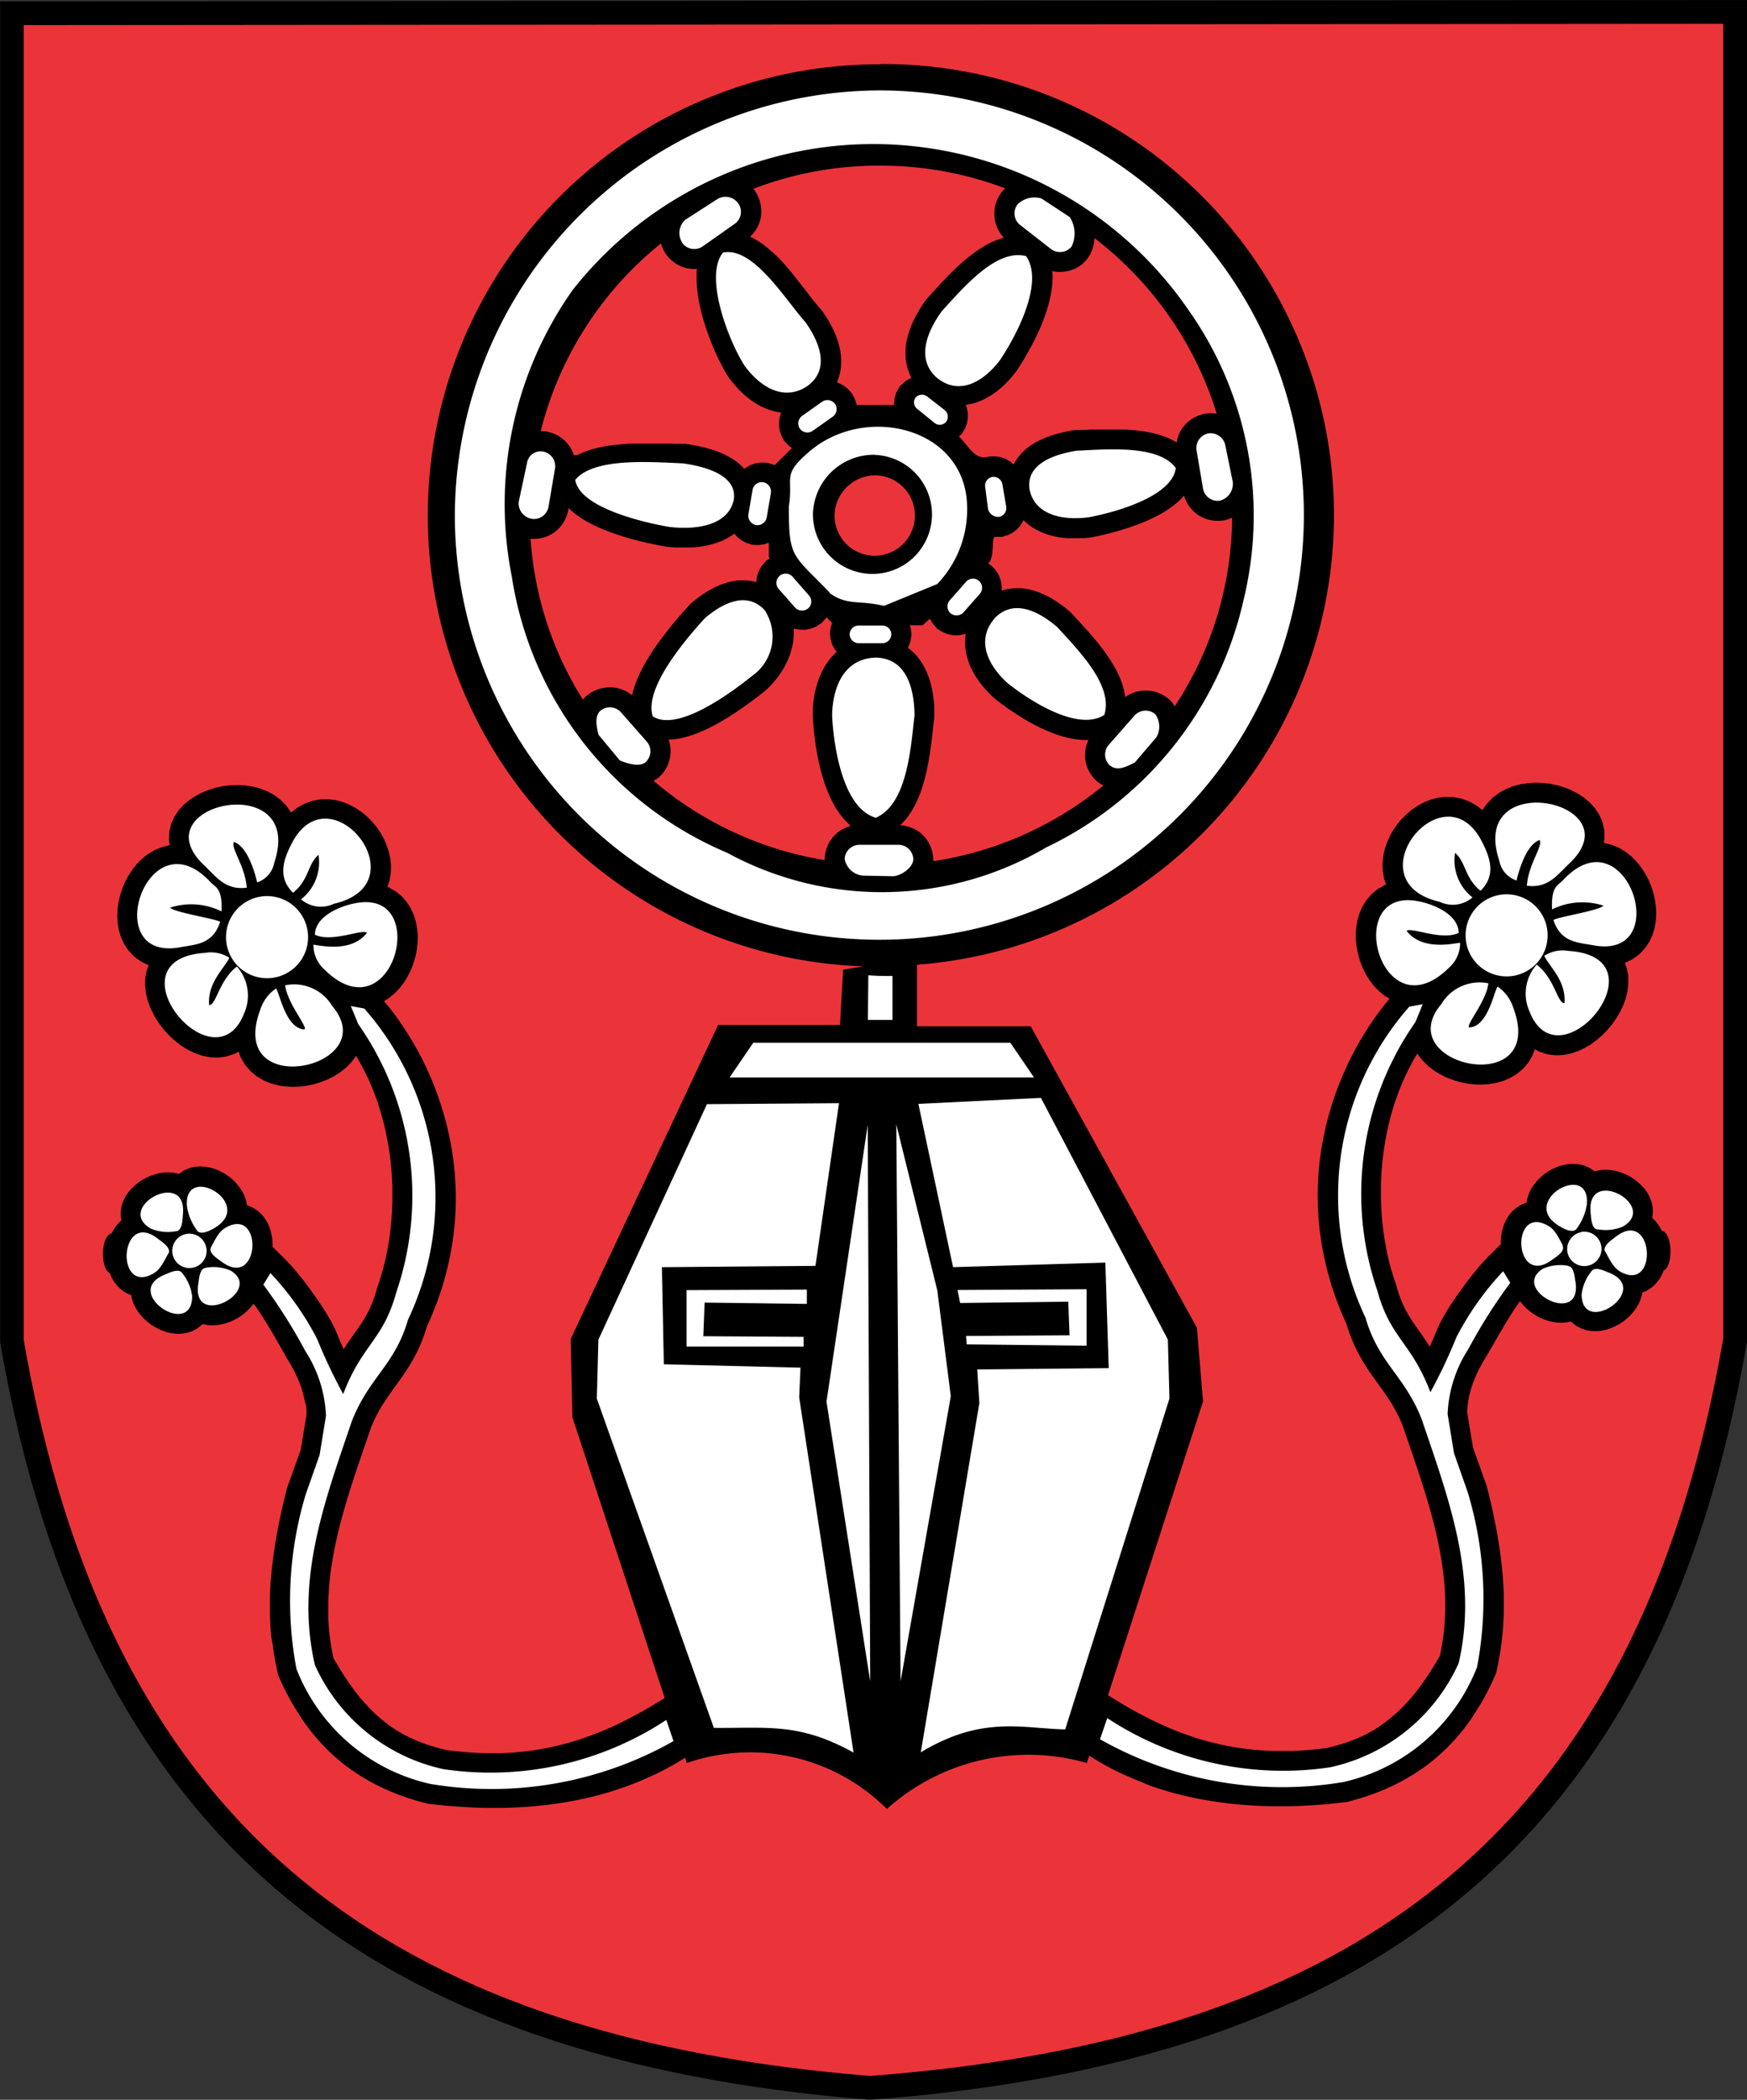
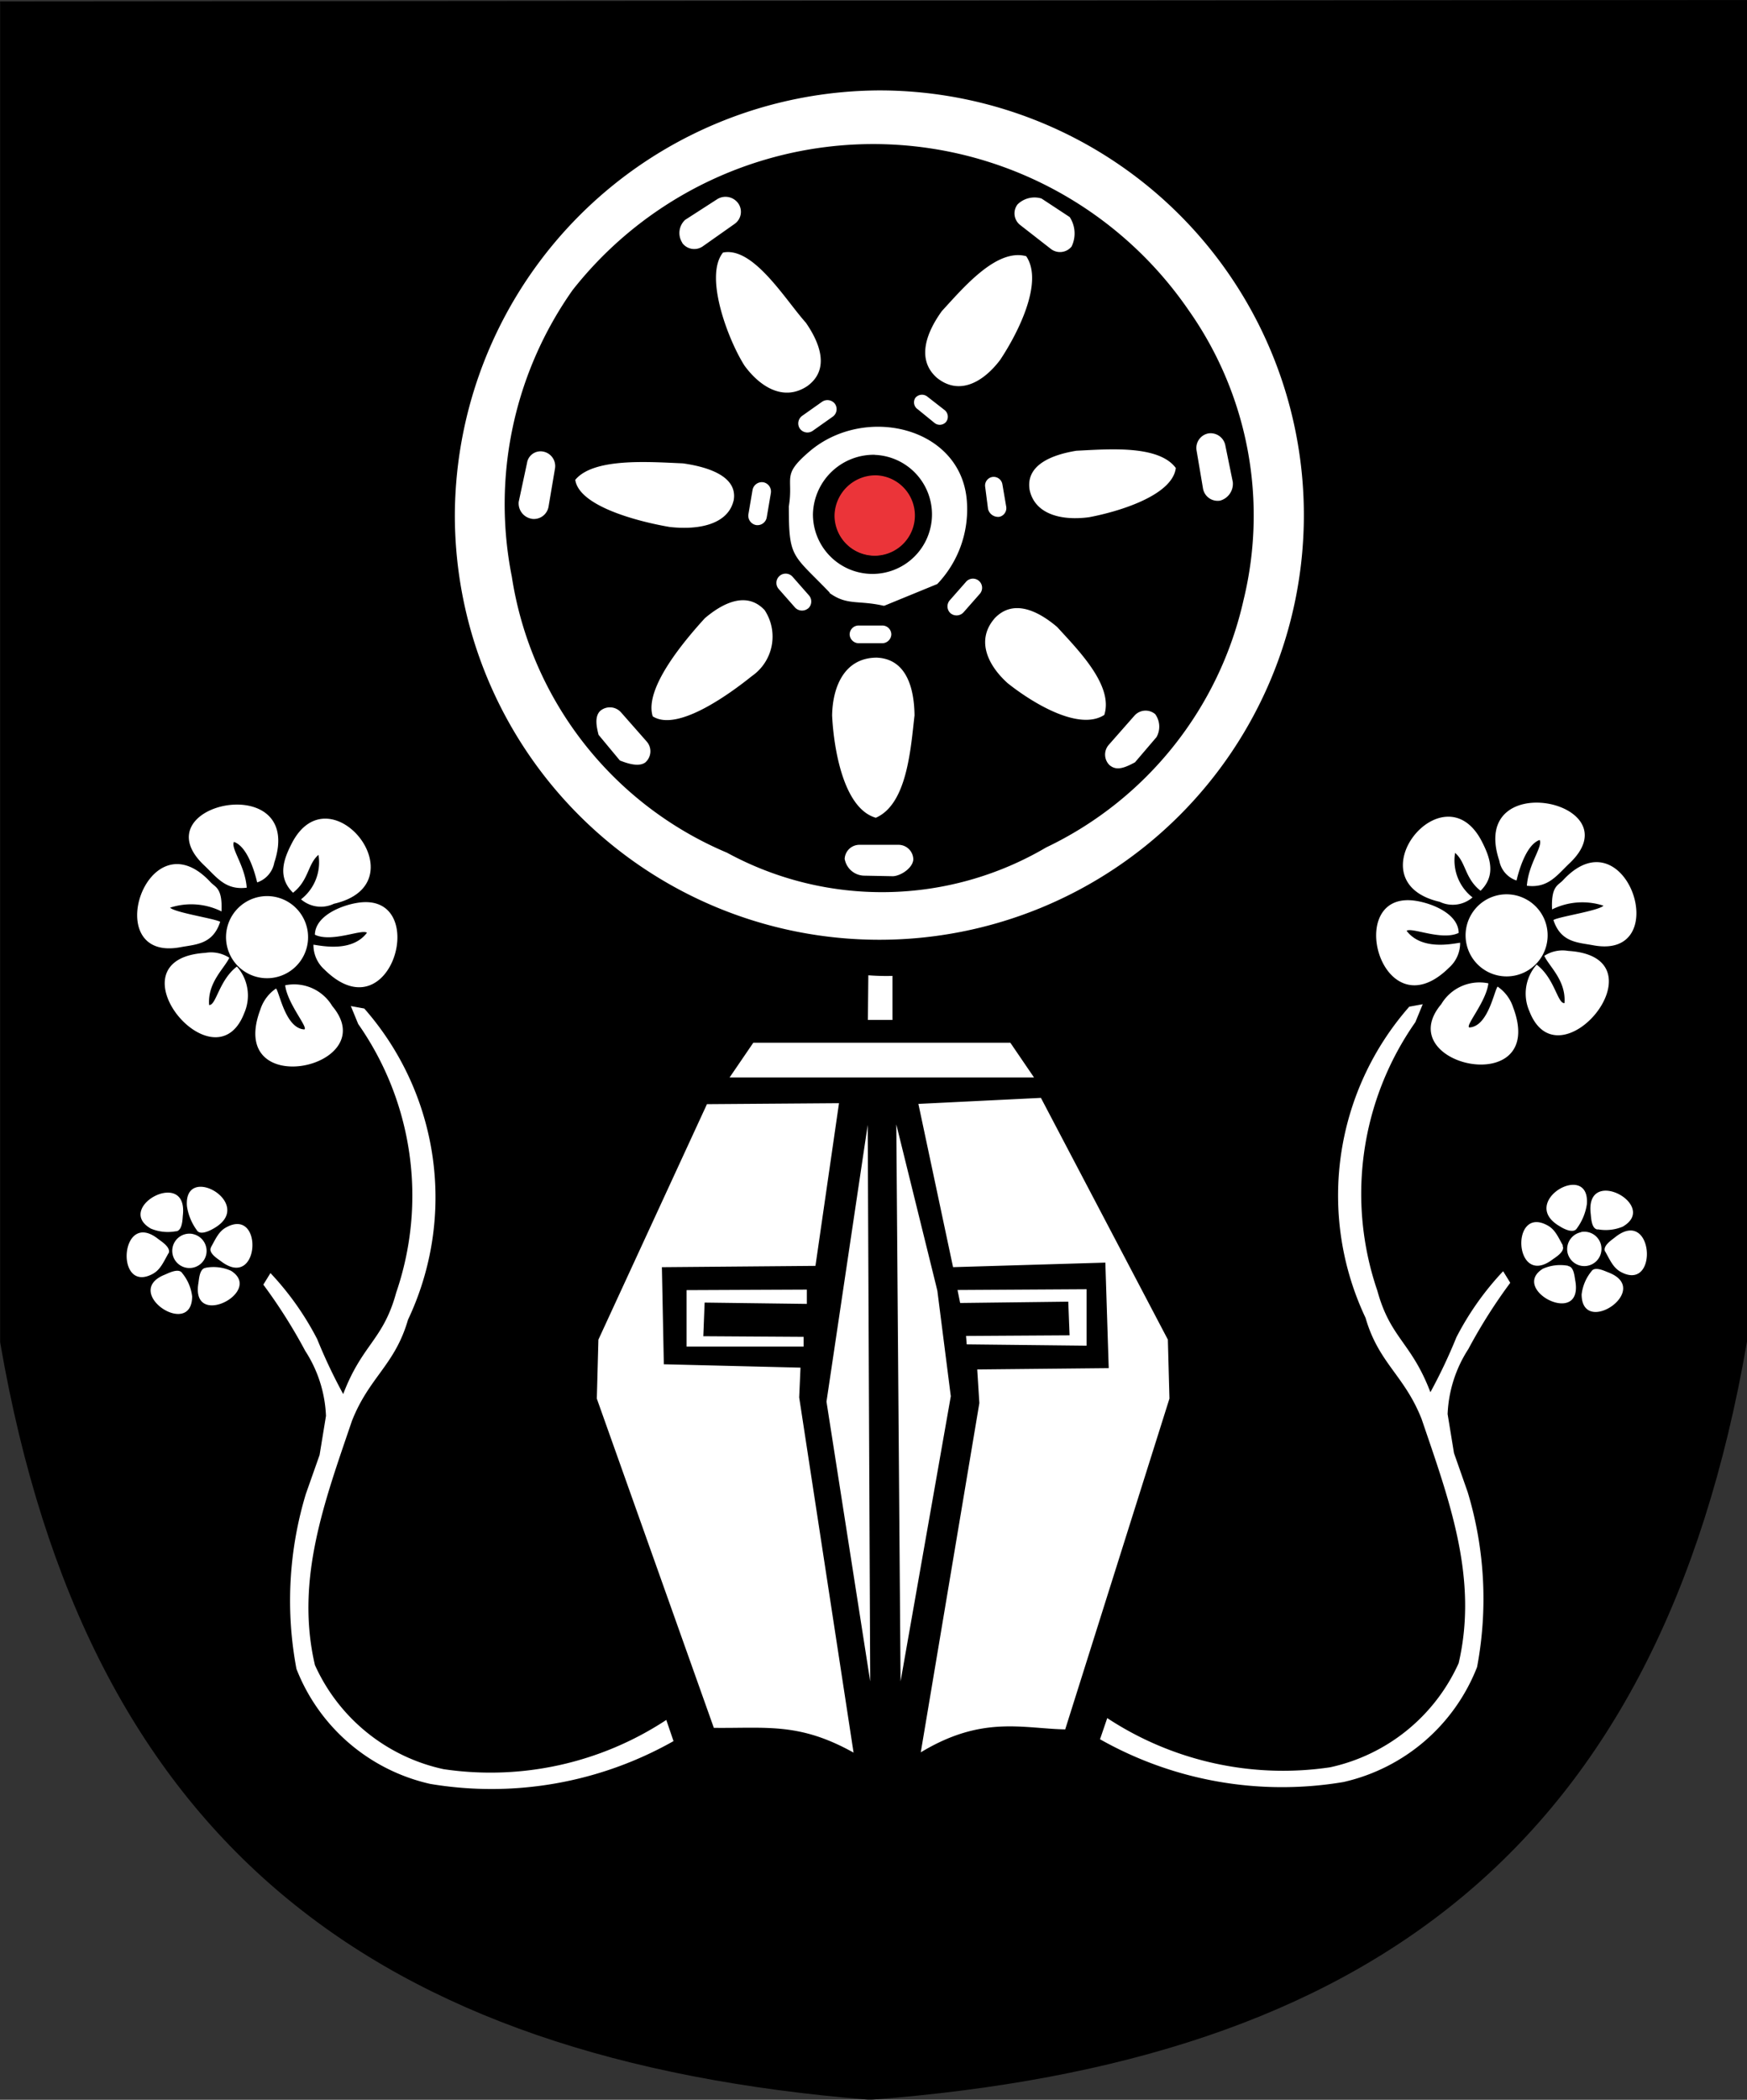
<svg xmlns="http://www.w3.org/2000/svg" id="_047.68_-_Wappen_Tauberbischofsheim_-_11.03.2025_-_-_-_Tunger_Anke" data-name="047.68 - Wappen_Tauberbischofsheim - 11.03.2025 -  -  - Tunger, Anke" width="51.952" height="62.418" viewBox="0 0 51.952 62.418">
  <rect x="0" y="0" width="51.952" height="62.418" fill="#333333" stroke="none" />
  <path id="Pfad_24037" data-name="Pfad 24037" d="M63.014,170.445c-14.671-1.191-23.224-7.615-25.8-22.459l-.01-.06V108.071l51.952-.041v39.855l-.01.06c-2.6,14.983-11.213,21.373-26.016,22.5l-.056,0Z" transform="translate(-37.2 -108.03)" fill-rule="evenodd" />
-   <path id="Pfad_24038" data-name="Pfad 24038" d="M69.445,176.123c14.483-1.1,22.827-7.258,25.374-21.916V115.12l-50.539.04v39.089c2.523,14.521,10.812,20.71,25.165,21.874" transform="translate(-43.574 -114.413)" fill="#eb3439" fill-rule="evenodd" />
  <path id="Pfad_24039" data-name="Pfad 24039" d="M81.993,138.75l0-.018-.036-.091-.044-.088-.053-.083-.061-.078-.068-.072-.075-.065-.08-.057-.085-.049-.089-.041-.092-.033-.122-.032-.123-.01h-.056a10.412,10.412,0,0,1,3.578-5.582l.009.033.033.092.042.09.065.113.084.1.07.068.076.062.082.055.086.047.091.039.095.03.1.02.1.011.1,0,.034,0-.009.092,0,.139v.139l.008.139.014.139.018.139.023.139.027.139.031.138.034.138.038.137.04.136.043.134.045.132.047.13.049.128.05.125.051.122.052.118.053.114.053.11.054.106.054.1.054.1.054.092.063.1.065.086.055.069.057.068.059.067.061.065.063.064.065.062.068.06.07.058.072.056.074.053.077.051.08.048.081.045.085.041.088.038.09.033.092.029.094.024.1.019.067.009-.013.026-.044.159-.013.164.018.163.048.156.089.171.132.14.1.075-.517.511-.03-.016-.185-.057-.192-.006-.163.025-.156.054-.144.083-.029.025-.032-.036-.07-.07-.073-.064-.075-.058-.077-.053-.078-.049-.079-.044-.08-.041-.081-.038-.082-.035-.082-.032-.083-.03-.084-.027-.084-.025-.084-.023-.084-.021-.084-.02-.084-.018-.084-.016-.084-.015-.083-.014-.109-.016-.127,0-.1,0-.1,0-.106-.005-.11,0-.113,0-.115,0-.117,0-.119,0-.121,0h-.246l-.124,0-.125,0-.125.006-.121.012-.125.01-.125.013-.124.016-.124.019-.123.023-.122.027-.121.031-.12.036-.118.041-.117.048-.115.054Zm1.749,7.146-.058-.046-.08-.054-.085-.046-.089-.039-.094-.03-.1-.021-.1-.012-.1,0-.1.007-.1.017-.1.026-.092.034-.088.043-.083.05-.11.079-.1.109a10.286,10.286,0,0,1-1.555-4.779l.047,0h.1l.1-.01.1-.018.095-.028.092-.037.088-.046.083-.054.077-.062.071-.068.063-.075.056-.08.048-.084.04-.087.032-.09.025-.095.014-.081.066.064.1.083.1.076.1.071.107.066.11.063.112.059.115.056.117.053.118.05.12.048.121.045.121.042.122.041.122.038.122.036.121.034.12.032.119.03.116.028.115.026.112.024.109.023.1.02.1.019.113.02.106.011.093.008.093.006.093,0,.093,0h.093l.093,0,.093,0,.093-.007.093-.009.092-.012.092-.015.092-.018.091-.021.091-.024.09-.028.09-.032.088-.036.087-.041.086-.045.084-.051.082-.056.023-.018.083.1.129.1.146.076.184.058.193.006.163-.024.126-.043v.425l.034.037-.114.076-.126.145-.084.141-.056.155-.026.164v.029l-.025-.008-.1-.023-.1-.015-.1-.008-.1,0-.095,0-.094.01-.091.015-.088.019-.086.023-.084.027-.082.03-.079.033-.077.035-.075.037-.074.039-.072.041-.07.042-.068.044-.066.045-.065.046-.063.047-.062.048-.06.048-.086.072-.086.094-.062.07-.066.074-.069.078-.071.082-.073.086-.075.089-.076.093-.077.1-.078.1-.078.1-.077.1-.077.106-.076.108-.074.11-.072.112-.071.113-.068.115-.065.116-.062.118-.058.119-.054.121-.049.122-.044.124-.038.126-.032.129Zm6.475,3.878-.039.01-.091.033-.088.042-.084.05-.08.058-.074.066-.067.072-.059.079-.052.084-.043.089-.034.092-.026.094-.017.095-.013.135v.01a10.409,10.409,0,0,1-5.084-2.356l.013-.006.133-.088.1-.1.061-.076.054-.081.046-.087.038-.091.029-.094.02-.1.011-.1v-.1l-.009-.1-.018-.1-.027-.093,0-.009h.047l.135-.012.133-.021.13-.028.128-.035.126-.04.125-.045.123-.05.122-.053.12-.057.119-.06.117-.063.115-.065.114-.066.112-.068.109-.069.107-.069.1-.069.1-.069.1-.069.094-.068.091-.066.087-.065.082-.062.077-.06.072-.057.085-.067.076-.071.064-.063.062-.066.06-.068.058-.07.056-.072.053-.074.051-.076.049-.078.046-.08.043-.082.04-.084.037-.086.034-.088.03-.09.026-.091.022-.093.018-.095.013-.1.008-.1,0-.1,0-.1,0-.027.034.013.163.027.167,0,.162-.035.151-.064.161-.106.127-.145.014-.022.163.173-.041.126-.026.189.026.188.05.153.079.142.049.059-.056.052-.073.076-.068.079-.062.082-.058.084-.053.086-.048.088-.044.09-.04.091-.036.092-.032.093-.028.093-.025.094-.022.095-.019.095-.016.095-.013.1-.01.1-.008.1,0,.095,0,.113.006.121.007.1.009.109.01.113.012.116.014.119.016.122.018.124.021.126.023.128.025.128.028.13.031.13.034.13.037.13.04.13.044.129.048.127.052.126.056.124.061.122.066.12.072.116.078.113.086.109.093.1.1.1Zm7.083-2.566-.013.026-.035.09-.027.093-.018.1-.009.1v.1l.01.1.02.1.029.094.038.091.046.086.054.081.06.076.091.095.114.08.083.045a10.411,10.411,0,0,1-5.056,2.25l0-.025-.013-.138-.017-.1-.026-.094-.034-.092-.043-.089-.052-.084-.06-.079-.067-.072-.073-.066-.08-.058-.084-.05-.088-.041-.091-.033-.094-.025-.095-.017-.069-.006.081-.081.09-.1.081-.108.074-.111.068-.114.061-.116.056-.118.051-.12.046-.121.042-.122.038-.123.035-.124.032-.124.029-.124.026-.124.024-.124.022-.123.02-.122.018-.121.017-.119.015-.117.014-.115.013-.112.012-.109.012-.106.011-.1.011-.1.015-.134,0-.12,0-.086,0-.087-.007-.088-.008-.089-.011-.09-.013-.09-.016-.09-.018-.09-.021-.091-.024-.091-.027-.09-.031-.09-.035-.09-.039-.089-.044-.088-.048-.087-.054-.085-.059-.084-.065-.081-.071-.078-.078-.074-.084-.07-.035-.025.033-.059.051-.154.026-.187-.025-.187-.026-.081.383,0,.217-.2,0,.014.084.14.126.145.16.1.15.064.161.035.166,0,.163-.027.052-.019-.006.037-.01.1,0,.1,0,.1.008.1.014.1.019.095.024.092.028.09.032.088.036.086.04.083.043.081.046.079.048.077.051.075.053.073.055.071.057.069.059.068.061.065.062.064.064.062.077.072.089.07.077.059.081.06.084.061.088.062.091.062.094.063.1.063.1.062.1.061.1.06.107.059.109.057.111.056.113.053.115.051.116.048.118.044.119.041.121.037.123.032.124.027.126.021.128.015.13.008.137,0Zm2.844-7.264,0,.015.032.09.04.087.048.084.056.08.064.075.071.068.077.062.083.053.088.046.092.037.095.028.1.019.1.01h.1l.131-.01.132-.037.1-.039.018-.009a10.293,10.293,0,0,1-1.706,5.608l-.067-.1-.1-.111-.11-.079-.083-.05-.088-.043-.092-.034-.095-.026-.1-.017-.1-.007-.1,0-.1.012-.1.021-.094.03-.089.038-.085.046-.07.047-.012-.082-.026-.124-.032-.121-.039-.117-.044-.114-.049-.111-.053-.108-.056-.106-.06-.1-.062-.1-.065-.1-.067-.1-.069-.095-.07-.093-.071-.091-.072-.09-.072-.087-.073-.086-.072-.083-.072-.081-.071-.079-.07-.077-.068-.074-.066-.072-.064-.069-.061-.066-.085-.093-.087-.073-.062-.05-.064-.05-.066-.049-.067-.048-.069-.047-.071-.046-.072-.044-.074-.043-.076-.041L96,142.9l-.08-.036-.082-.034-.084-.031-.087-.028-.089-.024-.091-.02-.094-.015-.1-.01-.1,0-.1,0-.1.009-.1.016-.1.023-.074.023,0-.13-.026-.163-.056-.154-.083-.141-.126-.145-.11-.072c.209-.2.078-.817.21-.793l.2,0,.186-.058.142-.074.127-.1.106-.123.08-.141v0l.04.04.074.066.078.06.08.055.082.049.084.044.085.04.087.035.087.031.087.027.088.023.089.02.089.016.089.013.089.01.09.007.089,0,.089,0h.089l.089,0,.088,0,.088-.007.088-.009.1-.013.109-.022.095-.02.1-.022.1-.024.1-.026.107-.028.109-.03.111-.032.112-.034.113-.036.113-.038.114-.041.114-.043.114-.045.113-.048.113-.05.111-.053.11-.056.108-.059.106-.063.1-.067.1-.071.1-.076.095-.081.09-.087Zm-3.935-6.672.068.015.1.012.1,0,.1-.007.1-.016.1-.026.092-.035.089-.043.084-.051.079-.058L97.18,133l.093-.1.077-.126.048-.107.035-.1.024-.1.015-.1.006-.072a10.442,10.442,0,0,1,3.634,5.217l-.02,0-.1-.01h-.1l-.127.01-.123.033-.092.033-.089.041-.085.049-.08.057-.075.064-.068.072-.061.078-.053.083L100,138.1l-.036.092-.026.094-.015.083-.035-.022-.11-.059-.112-.052-.113-.045-.114-.039-.116-.034-.116-.029-.117-.024-.117-.021-.118-.017-.118-.014L98.625,138l-.117-.009-.118-.006-.117,0-.116,0H97.93l-.113,0-.111,0-.11,0-.107,0-.1,0-.1.005-.1.005-.095,0-.091,0-.123.006-.108.018-.078.015-.079.016-.079.018-.079.019-.08.021-.08.023-.08.025-.08.027-.08.029-.08.032-.078.035-.078.038-.077.041-.077.044-.075.048-.073.052-.072.057-.071.062-.068.067-.064.073-.06.079-.056.085-.05.09,0,.007-.1-.083-.141-.082-.153-.053-.16-.024-.188.006c-.421.13-.581-.3-.889-.593l.09-.087.095-.162.054-.149.025-.158,0-.16-.035-.157-.03-.067.085-.013.1-.021.094-.027.093-.032.09-.036.087-.04.084-.044.081-.047.079-.05.076-.053.074-.055.072-.058.069-.06.067-.062.065-.064.063-.066.061-.068.059-.069.057-.07.066-.085.063-.1.054-.084.055-.088.056-.092.056-.1.056-.1.056-.1.056-.1.056-.108.055-.111.054-.113.052-.115.051-.117.048-.119.046-.121.044-.122.04-.124.037-.125.033-.126.029-.127.024-.128.02-.129.014-.13.008-.132v-.133l-.008-.134Zm-5.078-3.131a10.4,10.4,0,0,1,3.69.674l-.012.011-.093.1-.071.109-.046.086-.038.09-.029.093-.021.1-.011.1,0,.1.008.1.017.1.027.095.036.092.044.087.051.082.058.077.04.045-.1.03-.119.042-.115.048-.112.054-.108.058-.1.062-.1.066-.1.069-.1.072-.095.074-.093.076-.09.078-.089.079-.086.08-.085.081-.082.081-.081.081-.078.081-.076.08-.074.079-.072.078-.07.076-.067.074-.065.071-.062.068-.086.094-.066.094-.046.068-.045.07-.044.071-.043.073-.042.074-.041.076-.039.078-.037.079-.035.081-.033.083-.03.085-.028.086-.025.088-.022.09-.018.092-.014.094-.009.1,0,.1v.1l.007.1.014.1.02.1.028.1.035.1.043.1.029.055-.081.034-.132.088-.138.133-.1.177-.052.172-.012.176,0,.024H90.4l0-.025-.049-.156-.089-.169-.131-.14-.132-.1-.149-.072-.035-.009.033-.077.034-.1.026-.1.019-.1.012-.1.006-.1v-.1l-.006-.095-.01-.092-.015-.091-.018-.089-.022-.087-.025-.085-.028-.083-.03-.082-.033-.08-.035-.078-.037-.076-.038-.075-.04-.073-.041-.071-.042-.07-.043-.069-.044-.067-.062-.091-.079-.09-.054-.064-.058-.07-.06-.075-.063-.08-.066-.084-.068-.088-.071-.091-.073-.093-.075-.095-.077-.1-.079-.1-.081-.1-.083-.1-.085-.1-.087-.1-.089-.094-.092-.092-.094-.09-.1-.087-.1-.084-.1-.08-.108-.076-.112-.071-.117-.065-.068-.032.061-.061.062-.074.055-.079.048-.084.04-.09.031-.093.022-.1.012-.1,0-.1-.007-.1-.016-.1-.025-.094-.034-.092-.041-.088-.064-.11-.05-.058A10.385,10.385,0,0,1,91.132,130.141Zm0-3.021A13.406,13.406,0,0,1,92.2,153.894l0,1.83h3.382l4.941,8.961.183,2.187-2.826,8.737.491.3.2.114.194.108.193.1.192.1.192.093.191.087.19.082.19.077.189.072.19.068.189.063.189.058.19.053.189.048.189.044.191.039.19.035.191.03.192.026.192.021.193.017.194.013.2.008.2,0h.2l.2,0,.2-.009.2-.014.205-.018.207-.022.184-.023.145-.034.162-.043.155-.046.15-.049.144-.052.138-.055.133-.058.128-.061.123-.064.119-.067.115-.069L106,176.5l.108-.075.1-.079.1-.081.1-.085.1-.088.095-.091.093-.095.091-.1.089-.1.088-.1.086-.109.085-.112.084-.116.084-.119.083-.123.082-.126.082-.13.082-.133.081-.137.036-.061.029-.136.039-.216.032-.216.025-.215.018-.214.011-.214.005-.213V172.8l-.007-.213-.013-.213-.018-.213-.024-.213-.029-.213-.033-.213-.038-.213-.042-.213-.046-.214-.05-.215-.054-.215-.057-.215-.06-.216-.063-.216-.066-.217-.068-.217-.07-.219-.072-.219-.073-.22-.074-.22-.076-.221-.076-.222-.077-.223-.071-.207-.04-.1-.044-.1-.045-.1-.046-.092-.047-.089-.048-.086-.049-.083-.05-.081-.051-.08-.052-.078-.053-.078-.054-.077-.055-.078-.056-.078-.057-.079-.058-.08-.059-.082-.059-.084-.06-.086-.06-.089-.06-.092-.06-.095-.059-.1-.058-.1-.057-.107-.056-.111-.054-.115-.052-.12-.05-.125-.048-.13-.045-.135-.03-.1-.16-.364-.157-.4-.136-.4-.115-.4-.095-.395-.076-.391-.057-.386-.04-.381-.022-.376-.007-.369.009-.363.023-.357.037-.35.05-.342.062-.334.073-.326.083-.318.093-.309.1-.3.11-.291.116-.282.123-.272.128-.262.133-.252.136-.242.14-.231.142-.22.144-.209.145-.2.145-.187.145-.176h0l-.147-.09-.171-.14-.15-.156-.129-.169-.11-.179-.092-.187-.075-.192-.058-.2-.041-.2-.024-.2-.006-.206.014-.207.036-.207.06-.205.087-.2.118-.191.151-.177.184-.153.212-.122.04-.014-.06-.179-.04-.225-.007-.222.021-.216.046-.208.067-.2.086-.191.1-.181.119-.17.134-.159.147-.146.161-.133.174-.117.187-.1.2-.079.213-.055.223-.026.231.007.233.044.229.083.217.121.183.142.13-.19.174-.18.193-.146.206-.113.214-.084.218-.057.219-.034.22-.013.218.007.216.025.212.043.207.061.2.079.193.1.184.117.171.14.155.165.132.192.1.219.059.243.01.256-.023.143h.012l.233.058.215.091.194.118.173.139.153.155.134.168.116.178.1.187.081.193.064.2.047.2.029.206.01.209-.012.211-.036.211-.063.21-.094.205-.13.193-.165.175-.2.147-.226.112-.011,0,.063.167.043.235,0,.231-.027.223-.053.213-.074.2-.093.194-.11.186-.124.176-.138.166-.151.155-.163.142-.174.128-.187.112-.2.094-.211.072-.224.044-.236.01-.243-.031-.241-.077-.13-.071-.069.184-.129.217-.162.186-.185.152-.2.118-.208.087-.212.059-.215.034-.214.013-.214-.007-.211-.025-.208-.043-.2-.06-.2-.077-.192-.095-.183-.113-.172-.133-.158-.155-.14-.178-.022-.038-.025.04-.124.215-.116.22-.108.225-.1.229-.092.233-.085.236-.077.239-.069.242-.061.244-.054.246-.046.247-.039.248-.032.249-.025.249-.018.249-.011.248,0,.247,0,.246.009.244.016.242.022.239.029.236.035.232.04.228.046.224.052.219.058.213.063.208.075.223.039.135.034.108.034.1.035.094.036.088.037.083.037.079.038.076.039.072.04.07.041.069.043.068.044.068.046.068.048.069.05.071.051.073.053.075.055.078.056.081.057.085.058.089.036.057.016-.035.03-.07.032-.074.034-.079.036-.084.037-.089.041-.1.025-.059.03-.064.032-.065.034-.066.036-.067.039-.068.04-.069.042-.07.044-.071.046-.072.047-.073.049-.074.05-.074.051-.074.052-.075.053-.074.053-.074.054-.074.054-.073.055-.073.055-.072.055-.071.055-.069.054-.068.054-.066.054-.064.053-.062.053-.06.052-.058.052-.056.051-.053.411-.41,0-.056.006-.131.017-.131.029-.131.042-.132.059-.131.078-.129.1-.124.125-.113.151-.094.157-.061.027-.139.052-.149.068-.135.08-.121.089-.109.1-.1.1-.087.109-.077.114-.067.121-.058.126-.047.132-.036.139-.023.148-.007.155.013.16.039.161.07.143.1,0,0,.158-.035.152-.012.146.007.138.021.132.034.126.044.121.054.115.063.11.072.1.082.1.093.092.1.083.118.071.133.056.15.033.166,0,.178-.02.115.022.017.109.116.087.123.069.127v0c.324.063.344,1.043.058,1.182l-.054.127-.075.131-.1.127-.124.117-.15.1-.137.056-.013.082-.047.15-.063.134-.075.121-.084.109-.091.1-.1.089-.1.08-.11.071-.115.063-.121.053-.127.044-.135.033-.143.018h-.152l-.16-.022-.164-.051-.16-.084-.146-.117-.013-.015-.127.028-.148.011-.141-.006-.135-.02-.128-.032-.123-.042-.118-.051-.113-.06-.108-.068-.1-.077-.1-.086-.093-.1-.082-.1-.021.028-.037.052-.038.055-.04.059-.041.061-.041.064-.042.066-.042.068-.043.069-.043.07-.043.071-.043.072-.043.072-.042.071-.041.071-.041.07-.04.069-.039.068-.038.066-.037.065-.036.063-.035.06-.033.058-.032.055-.031.053-.029.049-.027.046-.025.041-.029.049-.027.046-.027.046-.026.046-.026.047-.024.046-.024.046-.023.047-.023.047-.022.047-.021.047-.021.048-.02.048-.019.048-.018.049-.018.05-.017.05-.016.05-.015.051-.015.052-.014.053-.013.053-.012.054-.011.055-.01.056-.009.057-.008.058-.007.06-.006.061-.005.062,0,.063v.007l.172,1.045.409,1.138.048.191.04.165.039.166.037.166.036.167.034.167.033.168.031.168.03.169.028.169.026.169.024.17.022.17.019.171.017.171.015.172.012.172.009.173.006.173,0,.173v.174l0,.174-.006.175-.009.175-.013.175-.016.176-.02.176-.023.176-.027.176-.031.177-.035.177-.051.23-.1.229-.085.176-.088.172-.091.169-.095.165-.1.161-.1.157-.1.154-.109.15-.113.146-.116.142-.12.138-.124.134-.127.13-.132.125-.135.121-.139.117-.143.113-.147.108-.15.1-.154.1-.157.095-.161.091-.165.086-.169.082-.172.078-.176.073-.18.069-.183.064-.186.06-.19.056-.228.061-.282.033-.244.025-.245.021-.245.018-.246.014-.246.01-.246.006-.246,0-.246,0-.246-.007-.246-.011-.246-.016-.246-.02-.245-.025-.244-.03-.244-.035-.243-.04-.242-.045-.24-.051-.239-.056-.238-.062-.237-.068-.235-.073-.233-.079L98.9,178.2l-.229-.092-.227-.1-.225-.1-.222-.111-.219-.118-.217-.124-.241-.148-.07.217a6.3,6.3,0,0,0-5.947,1.366,5.751,5.751,0,0,0-5.947-1.366l-.052-.157-.23.141-.217.124-.22.118-.222.111-.225.1-.227.1-.229.092-.231.086-.233.079-.235.074-.236.068-.238.062-.239.056-.241.051-.241.045-.243.04-.243.035-.244.03-.245.025-.245.02-.246.016-.246.011-.246.007-.246,0-.246,0-.246-.006-.246-.01-.246-.014-.245-.018-.245-.021-.244-.025-.282-.033-.228-.061-.189-.056-.187-.06-.183-.064-.18-.069-.176-.073-.172-.077-.169-.082-.165-.086-.161-.091-.158-.095-.154-.1-.15-.1-.146-.108-.143-.113-.139-.117-.135-.121-.131-.125-.127-.13-.124-.134-.12-.138-.116-.142-.113-.146-.109-.15-.1-.154-.1-.157-.1-.161-.095-.165-.091-.169-.088-.172-.085-.176-.1-.229-.051-.23-.035-.177-.031-.177-.027-.176-.023-.176L73,173.9l-.016-.176-.012-.175-.009-.175-.006-.175,0-.174v-.174l0-.173.006-.173.009-.173.012-.172L73,172l.017-.171.019-.171.022-.17.024-.17.026-.169.027-.169.03-.169.031-.168.033-.168.035-.167.036-.167.037-.166.039-.166.04-.165.048-.191.409-1.138.172-1.045v-.007l0-.063,0-.062-.006-.061-.007-.06-.008-.058L74,166.906l-.01-.056-.011-.055-.012-.054-.013-.053-.014-.053-.014-.052-.015-.051-.016-.05-.017-.05-.018-.049-.018-.049-.019-.048-.02-.048-.021-.048-.021-.047-.022-.047-.023-.047L73.695,166l-.024-.046-.025-.046-.025-.047-.026-.046-.027-.046-.027-.046-.029-.049-.025-.042-.027-.046-.029-.049-.03-.053-.032-.055-.033-.058-.034-.061-.036-.063-.037-.065-.038-.066-.039-.068-.04-.069-.041-.07-.042-.071-.042-.071-.043-.072-.043-.072-.043-.071-.043-.07-.043-.069-.042-.068-.042-.066-.042-.064-.041-.061-.04-.059-.039-.055L72.492,164l-.021-.028-.082.1-.093.1-.1.086-.1.077-.109.068-.113.06-.118.051-.123.042-.128.032-.135.02-.141.006-.148-.011-.127-.028-.012.015-.146.117-.161.084-.164.051-.16.022h-.152l-.143-.018-.135-.033-.127-.044-.121-.053-.115-.063-.11-.071-.1-.08-.1-.088-.092-.1-.084-.109-.075-.121-.063-.134-.048-.15-.013-.082-.137-.056-.15-.1-.124-.117-.1-.127-.075-.131-.053-.127c-.286-.139-.267-1.119.058-1.182v0l.069-.127.088-.123.109-.116.022-.017-.02-.115,0-.178.033-.166.056-.15.072-.133.083-.118.092-.1.1-.093.1-.082.11-.072.115-.063.121-.054.126-.044.132-.034.138-.021.145-.007.152.012.157.035,0,0,.143-.1.161-.07.16-.039.155-.013.147.007.139.023.132.036.126.047.121.058.114.067.109.076.1.087.1.1.089.109.08.121.067.135.053.149.027.139.157.061.15.094.125.113.1.124.078.129.058.131.042.132.029.131.017.131.006.131,0,.056.411.41.051.053.052.056.052.058.053.06.053.062.054.064.054.066.054.068.055.069.055.071.055.072.055.073.054.073.054.074.053.074.053.074.052.075.051.074.049.074.049.074.047.073.046.072.044.071.042.07.041.069.039.068.036.067.034.066.033.065.03.064.025.059.041.1.037.089.036.084.034.079.032.074.03.07.016.035.036-.057.058-.089.057-.085.056-.081.055-.078.053-.075.051-.073.05-.071.048-.069.046-.068.045-.068.043-.068.041-.069.04-.07.039-.072.038-.076.037-.079.036-.083.036-.089.035-.094.034-.1.034-.108.038-.135.075-.223.063-.208.058-.213.052-.219.046-.224.04-.228.034-.232.028-.236.022-.239.016-.241.009-.244,0-.246,0-.247-.011-.248-.018-.249-.025-.249-.032-.249-.039-.248-.047-.247-.054-.246-.061-.244-.069-.242L76.166,158l-.084-.236-.092-.233-.1-.229-.108-.225-.116-.22-.124-.215-.025-.04-.022.038-.139.178-.158.155-.172.133-.183.113-.191.094-.2.077-.2.06-.208.043-.211.025-.213.007-.214-.013-.214-.034-.213-.059-.208-.086-.2-.118-.185-.152-.162-.186-.13-.217-.069-.184-.13.071-.241.077-.243.031-.236-.01-.224-.044-.211-.072-.2-.094-.187-.113-.175-.128-.162-.142-.15-.155-.138-.166-.124-.176-.109-.186-.093-.194-.075-.2-.053-.213-.027-.223,0-.231.043-.235.063-.167-.011,0-.226-.111-.2-.147-.165-.175-.13-.193-.094-.205-.063-.21-.035-.211-.012-.211.01-.209.029-.206.047-.2.064-.2.081-.194.1-.186.116-.178.133-.168.153-.155.173-.138.194-.118.215-.091.233-.058h.012l-.023-.143.01-.256.059-.243.1-.219.132-.193.155-.165.171-.14.184-.117.193-.1.2-.078.207-.061.212-.043.216-.025.218-.007.22.013.22.034.218.057.214.084.206.113.193.146.173.18.13.191.182-.142.218-.121.229-.083.233-.044.231-.007.224.026.213.055.2.079.188.1.174.117.161.133.148.146.133.159.119.17.1.181.086.191.067.2.046.208.021.216-.008.222-.04.225-.06.179.04.014.213.122.184.153.151.177.118.191.087.2.06.205.036.207.014.207-.006.206-.024.2-.042.2-.058.2-.075.192-.093.187-.11.179-.129.169-.149.156-.171.14-.147.09h0l.145.176.145.186.145.2.144.209.142.22.14.231.137.241.133.252.128.262.122.272.116.282.109.291.1.3.093.309.083.318.073.326.062.334.05.342.037.35.024.357.009.363-.006.37-.023.376-.04.381-.057.386-.076.391-.095.395-.115.4-.136.4-.157.4-.16.364-.03.1-.045.135-.048.13-.05.125-.052.12-.054.115-.056.111-.057.107-.058.1-.059.1-.06.095-.06.092-.06.089-.06.086-.059.084-.059.082-.058.08-.057.079-.056.078-.055.078-.054.077-.053.078-.052.078-.051.08-.05.081-.049.083-.048.086-.047.089-.046.092-.045.1-.044.1-.039.1-.071.207-.076.223-.076.222-.076.221-.075.221-.074.22-.072.219-.07.219-.068.217-.066.217-.063.216-.06.216-.057.215-.054.215-.05.215-.046.214-.042.214-.038.213-.033.213-.029.213-.024.213-.018.213-.013.213-.007.213v.213l0,.213.011.214.018.214.025.215.032.216.04.216.029.136.035.061.082.137.081.134.082.13.082.126.083.123.084.119.084.116.085.112.087.109.088.1.089.1.091.1.092.095.095.091.1.088.1.085.1.082.1.078.108.076.112.072.115.069.119.067.123.064.128.061.133.058.138.055.144.052.15.049.155.046.162.043.145.034.184.023.207.022.205.018.2.014.2.009.2.005h.2l.2,0,.2-.008.194-.012.194-.017.192-.021.192-.026.191-.03.19-.035.19-.039.19-.044.189-.048.189-.053.19-.058.189-.063.189-.068.19-.072.19-.077.191-.082.191-.087.191-.093.192-.1.193-.1.194-.108.2-.113.471-.284-2.745-8.347-.051-2.325,4.385-9.338h3.624l.092-1.641.6-.1a13.411,13.411,0,0,1,.509-26.814Z" transform="translate(-64.93 -125.216)" fill-rule="evenodd" />
  <path id="Pfad_24040" data-name="Pfad 24040" d="M95.02,145.035a.277.277,0,0,0,.383.063l.593-.419a.275.275,0,0,0,.067-.381.28.28,0,0,0-.383-.063l-.593.419a.277.277,0,0,0-.067.381m3.616-.486.387.315a.246.246,0,0,0,.346-.033.253.253,0,0,0-.044-.348l-.521-.406a.256.256,0,0,0-.35.041.247.247,0,0,0,.072.341Zm2.306,3.107a.309.309,0,0,1-.327-.234l-.084-.651a.259.259,0,0,1,.21-.3.264.264,0,0,1,.3.212l.115.673A.264.264,0,0,1,100.942,147.657ZM99.5,150.522a.275.275,0,0,1-.024-.384l.479-.544a.272.272,0,1,1,.41.357l-.479.544A.281.281,0,0,1,99.5,150.522Zm-3,.627a.267.267,0,0,1,.267-.263h.705a.268.268,0,0,1,.267.263.272.272,0,0,1-.267.264h-.705A.271.271,0,0,1,96.5,151.149Zm-1.234-.77a.277.277,0,0,0,.024-.388l-.484-.55a.275.275,0,1,0-.414.362l.484.549A.283.283,0,0,0,95.262,150.379ZM93.715,147.9a.28.28,0,0,0,.319-.228l.123-.724a.28.28,0,0,0-.226-.32.283.283,0,0,0-.319.228l-.123.724A.283.283,0,0,0,93.715,147.9Zm3.533-2.086a1.77,1.77,0,1,1-1.84,1.768A1.809,1.809,0,0,1,97.247,145.811Zm.04.642a1.172,1.172,0,1,1-1.218,1.171A1.2,1.2,0,0,1,97.287,146.454Zm-2.6.908c.154-.907-.233-.927.622-1.656,1.668-1.418,4.6-.708,4.681,1.583a3.212,3.212,0,0,1-.885,2.362l-1.574.645-.028,0c-.753-.171-1.077,0-1.6-.377l0-.016C94.8,148.758,94.691,148.9,94.691,147.361Zm-3.166-7.849a.443.443,0,0,0,.61.1l.949-.669a.438.438,0,0,0,.107-.607.466.466,0,0,0-.62-.13l-.962.62A.533.533,0,0,0,91.525,139.512Zm-4.477,8.2a.442.442,0,0,0,.5-.359l.193-1.141a.439.439,0,0,0-.357-.5.407.407,0,0,0-.476.342l-.247,1.154A.465.465,0,0,0,87.048,147.714Zm3.383,7.237a.438.438,0,0,0,.038-.615l-.766-.87a.443.443,0,0,0-.617-.043c-.178.172-.108.482-.05.712l.633.762C89.867,154.979,90.233,155.107,90.431,154.951Zm5.923,2.887a.44.44,0,0,1,.44-.434h1.162a.442.442,0,0,1,.44.434c-.013.246-.354.484-.6.5l-.878-.017A.6.6,0,0,1,96.355,157.839Zm7.891-2.789a.439.439,0,0,1-.038-.615l.766-.87a.442.442,0,0,1,.617-.043.636.636,0,0,1,.038.682l-.64.749C104.676,155.12,104.443,155.206,104.246,155.05Zm3.266-7.875a.442.442,0,0,1-.5-.359l-.193-1.141a.44.44,0,0,1,.357-.5.446.446,0,0,1,.5.359l.222,1.087A.519.519,0,0,1,107.512,147.175ZM103.1,139.62a.443.443,0,0,1-.615.073l-.915-.713a.438.438,0,0,1-.078-.611.718.718,0,0,1,.713-.176l.839.552A.892.892,0,0,1,103.1,139.62Zm-4,3.908c-.639-.558-.3-1.376.141-1.988.635-.689,1.626-1.875,2.509-1.632.532.784-.269,2.324-.775,3.083C100.488,143.636,99.772,144.065,99.1,143.527Zm-3.851.235c.671-.495.362-1.282-.052-1.879-.61-.679-1.56-2.27-2.464-2.084-.573.712.168,2.628.644,3.367C93.842,143.8,94.548,144.238,95.25,143.763Zm-2.2,3.414c.135-.709-.721-1-1.509-1.111-1-.042-2.65-.173-3.2.49.113.782,1.85,1.237,2.8,1.4C91.984,148.055,92.874,147.893,93.047,147.177Zm.929,3.259c-.538-.585-1.257-.215-1.785.234-.586.644-1.816,2.082-1.549,2.917.735.471,2.295-.673,2.952-1.2A1.428,1.428,0,0,0,93.976,150.436Zm3.3,1.405c.918.019,1.142.92,1.151,1.717-.115,1-.222,2.639-1.151,3.043-.968-.276-1.254-2.08-1.3-3.043C95.994,152.7,96.346,151.86,97.278,151.842Zm3.521-1.155c.564-.614,1.319-.226,1.873.246.615.676,1.682,1.737,1.4,2.613-.772.495-2.183-.394-2.872-.943C100.616,152.078,100.251,151.334,100.8,150.687Zm1.053-3.831c-.124-.742.665-1.046,1.391-1.164.927-.044,2.444-.182,2.956.513-.1.819-1.706,1.3-2.58,1.463C102.832,147.774,102.013,147.6,101.852,146.856Zm6.366,3.253a10.763,10.763,0,0,1-5.874,7.375,9.635,9.635,0,0,1-9.491.157,10.665,10.665,0,0,1-6.4-8.208,11.035,11.035,0,0,1,1.808-8.517,11.376,11.376,0,0,1,18.32.6A10.587,10.587,0,0,1,108.218,150.109ZM97.435,134.98A12.624,12.624,0,1,1,84.759,147.6,12.674,12.674,0,0,1,97.435,134.98Zm.339,26.322c-.249.007-.469,0-.719-.018l-.013,1.327h.732Zm4.209,3.02-9.054,0,.706-1.034h7.643Zm-5.8.764-.7,4.836-4.567.039.058,2.886,4.064.1-.039.885,1.617,10.559c-1.615-.9-2.573-.719-4.155-.736l-3.48-9.787.047-1.753,3.228-7Zm2.361.021,1.031,4.853,4.529-.135.1,3.137-3.91.039.063,1-1.742,10.382c1.826-1.105,3.028-.707,4.295-.682l3.1-9.834-.047-1.753-3.775-7.186Zm-1.507.624.074,16.542-1.3-8.315Zm2.032,4.769-1.182-4.784.127,16.557,1.494-8.476-.4-3.135m.6-.023.078.386,3.215-.039.039,1-3.079.019.02.25,3.564.039v-1.678Zm-4.481-.012v.425l-3.04-.039-.039,1,2.982.019v.289H91.65v-1.678ZM78.54,159.109a1.22,1.22,0,1,0,1.68.413A1.217,1.217,0,0,0,78.54,159.109Zm38.131-.054a1.22,1.22,0,1,1-1.68.413A1.217,1.217,0,0,1,116.671,159.056Zm-37.79-.532a.767.767,0,0,0,.509-.59c.932-2.8-4.024-1.756-2.089.079.381.361.636.747,1.269.668-.046-.652-.483-1.168-.38-1.361C78.635,157.47,78.849,158.392,78.881,158.524Zm-1.1,1.171c-.22.675-.721.669-1.187.756-2.437.453-.981-3.967.9-1.934.145.157.357.165.326.869a2.025,2.025,0,0,0-1.529-.111C76.444,159.423,77.631,159.6,77.783,159.695Zm.443,1.187,0,0m.051.139a1.3,1.3,0,0,1,.221,1.388c-.881,2.287-4.084-1.609-1.157-1.791a1,1,0,0,1,.713.146c-.146.318-.651.732-.6,1.405C77.662,162.183,77.743,161.433,78.279,161.023Zm1.167.657a1.192,1.192,0,0,0-.464.617c-1.044,2.762,3.685,1.741,2.136-.095a1.32,1.32,0,0,0-1.4-.618c.062.543.7,1.269.567,1.312C79.732,162.86,79.554,161.836,79.446,161.681Zm1.155-1.6c.012-.554.764-.867,1.266-.947,2.2-.355,1.034,3.974-.981,1.984a.976.976,0,0,1-.328-.74c.252.035,1.149.231,1.591-.354C82,159.9,81.1,160.318,80.6,160.079Zm-.415-1.054a.9.9,0,0,0,.98.135c2.612-.6-.122-4.006-1.255-1.79-.234.458-.438.993.04,1.462.471-.369.433-.851.757-1.126A1.392,1.392,0,0,1,80.186,159.025Zm-3.72,9.87a1.315,1.315,0,0,1-.743-.079c-1.1-.633,1.13-1.837.95-.376C76.66,168.556,76.651,168.879,76.466,168.895Zm-.221.657c-.156.278-.244.492-.473.614-1.126.6-.968-1.941.17-1.041C76.039,169.2,76.329,169.38,76.245,169.552Zm.406.583a1.326,1.326,0,0,1,.3.7c-.011,1.274-2.115-.137-.807-.652C76.254,170.133,76.545,169.98,76.651,170.135Zm.7-.154a1.274,1.274,0,0,1,.754.088c.989.62-1.194,1.754-.969.373C77.153,170.324,77.162,170,77.35,169.982Zm-.386-1.006a.511.511,0,1,0,.407.6A.514.514,0,0,0,76.964,168.975Zm.543.4c.152-.273.238-.481.463-.6,1.111-.6.993,1.885-.155,1.017C77.717,169.718,77.424,169.545,77.506,169.377Zm-.418-.512a1.608,1.608,0,0,1-.294-.715c-.1-1.315,2.072-.064.8.661C77.485,168.87,77.192,169.024,77.088,168.866Zm3.651,6.682.19-1.161a3.833,3.833,0,0,0-.617-1.933,15.77,15.77,0,0,0-1.246-1.969l.212-.344a8.634,8.634,0,0,1,1.389,1.962,15.815,15.815,0,0,0,.774,1.635c.567-1.488,1.19-1.6,1.576-3.016a8.891,8.891,0,0,0-1.13-7.985l-.219-.533.4.073a8.5,8.5,0,0,1,1.3,9.251c-.39,1.351-1.156,1.706-1.668,3.01-.811,2.388-1.691,4.719-1.1,7.255a5.462,5.462,0,0,0,3.825,3.095,9.514,9.514,0,0,0,6.624-1.463l.215.629a11,11,0,0,1-7.236,1.272,5.588,5.588,0,0,1-3.977-3.418,10.948,10.948,0,0,1,.279-5.2Zm35.59-17.078a.765.765,0,0,1-.509-.59c-.932-2.8,4.024-1.756,2.09.079-.381.361-.636.747-1.269.668.046-.652.483-1.168.38-1.361C116.576,157.416,116.363,158.338,116.33,158.47Zm1.1,1.171c.22.675.721.669,1.187.756,2.437.453.981-3.967-.9-1.934-.145.157-.357.165-.326.868a2.024,2.024,0,0,1,1.529-.111C118.766,159.369,117.581,159.542,117.429,159.641Zm-.444,1.187,0,0m-.049.139a1.3,1.3,0,0,0-.221,1.388c.88,2.287,4.084-1.609,1.157-1.791a.993.993,0,0,0-.713.147c.145.318.651.732.6,1.405C117.549,162.129,117.469,161.379,116.932,160.969Zm-1.168.657a1.192,1.192,0,0,1,.464.617c1.044,2.762-3.684,1.741-2.136-.095a1.32,1.32,0,0,1,1.4-.618c-.062.543-.7,1.269-.566,1.312C115.478,162.807,115.658,161.782,115.764,161.627Zm-1.155-1.6c-.012-.554-.764-.867-1.266-.947-2.2-.355-1.034,3.974.981,1.984a.976.976,0,0,0,.328-.74c-.252.035-1.148.231-1.591-.354C113.212,159.847,114.106,160.264,114.609,160.025Zm.416-1.054a.9.9,0,0,1-.98.135c-2.611-.6.122-4.006,1.255-1.79.234.458.437.993-.04,1.462-.471-.369-.433-.851-.758-1.126A1.394,1.394,0,0,0,115.025,158.971Zm-.555,16.523-.19-1.161a3.833,3.833,0,0,1,.617-1.933,15.769,15.769,0,0,1,1.246-1.969l-.212-.344a8.6,8.6,0,0,0-1.389,1.962,15.807,15.807,0,0,1-.774,1.635c-.566-1.488-1.19-1.6-1.577-3.016a8.891,8.891,0,0,1,1.13-7.985l.219-.533-.4.073a8.5,8.5,0,0,0-1.3,9.251c.39,1.351,1.156,1.706,1.668,3.01.811,2.388,1.691,4.719,1.1,7.255a5.464,5.464,0,0,1-3.825,3.095,9.517,9.517,0,0,1-6.625-1.463l-.215.629a11,11,0,0,0,7.236,1.272,5.588,5.588,0,0,0,3.977-3.418,10.948,10.948,0,0,0-.279-5.2Zm4.274-6.653a1.315,1.315,0,0,0,.743-.079c1.1-.633-1.13-1.837-.951-.376C118.551,168.5,118.56,168.825,118.745,168.841Zm.221.657c.156.279.244.492.473.614,1.126.6.968-1.94-.17-1.041C119.171,169.147,118.881,169.326,118.966,169.5Zm-.4.582a1.33,1.33,0,0,0-.3.7c.011,1.274,2.115-.137.807-.653C118.958,170.079,118.667,169.926,118.561,170.08Zm-.7-.154a1.275,1.275,0,0,0-.754.088c-.989.62,1.194,1.754.969.372C118.057,170.27,118.048,169.942,117.861,169.927Zm.386-1.005a.511.511,0,1,1-.408.6A.514.514,0,0,1,118.247,168.922Zm-.543.4c-.152-.273-.238-.481-.464-.6-1.111-.6-.992,1.885.156,1.017C117.495,169.665,117.787,169.491,117.7,169.323Zm.419-.512a1.608,1.608,0,0,0,.294-.715c.1-1.315-2.072-.064-.8.661C117.725,168.816,118.018,168.97,118.123,168.812Z" transform="translate(-71.233 -132.292)" fill="#fff" fill-rule="evenodd" />
  <path id="Pfad_24041" data-name="Pfad 24041" d="M287.264,249.7a1.195,1.195,0,1,1-1.244,1.194,1.22,1.22,0,0,1,1.244-1.194" transform="translate(-261.203 -235.57)" fill="#eb3439" fill-rule="evenodd" />
</svg>